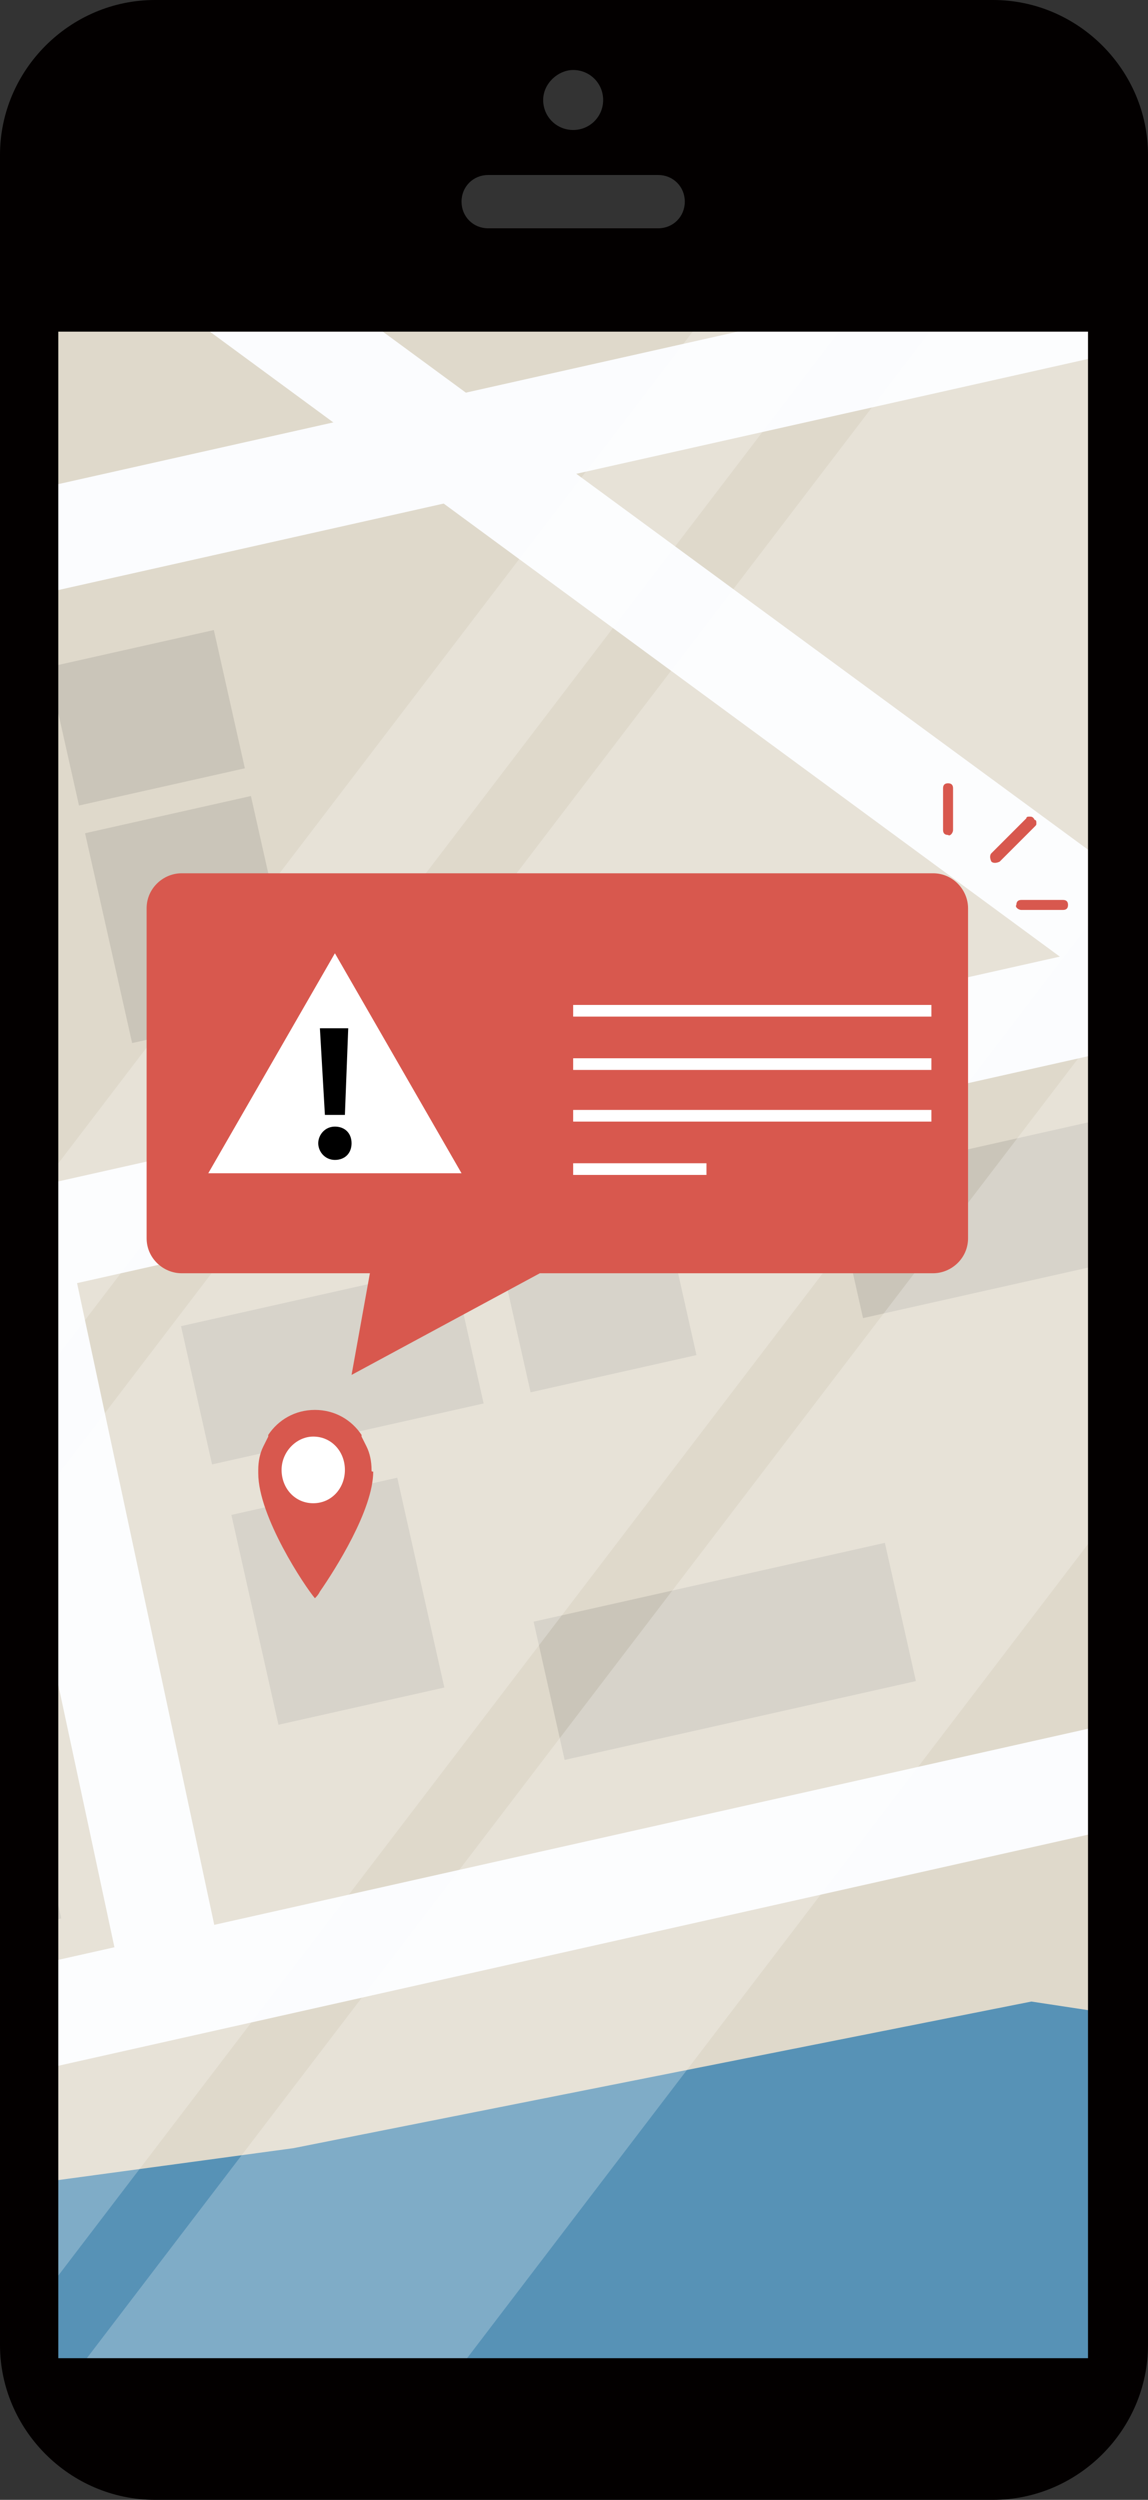
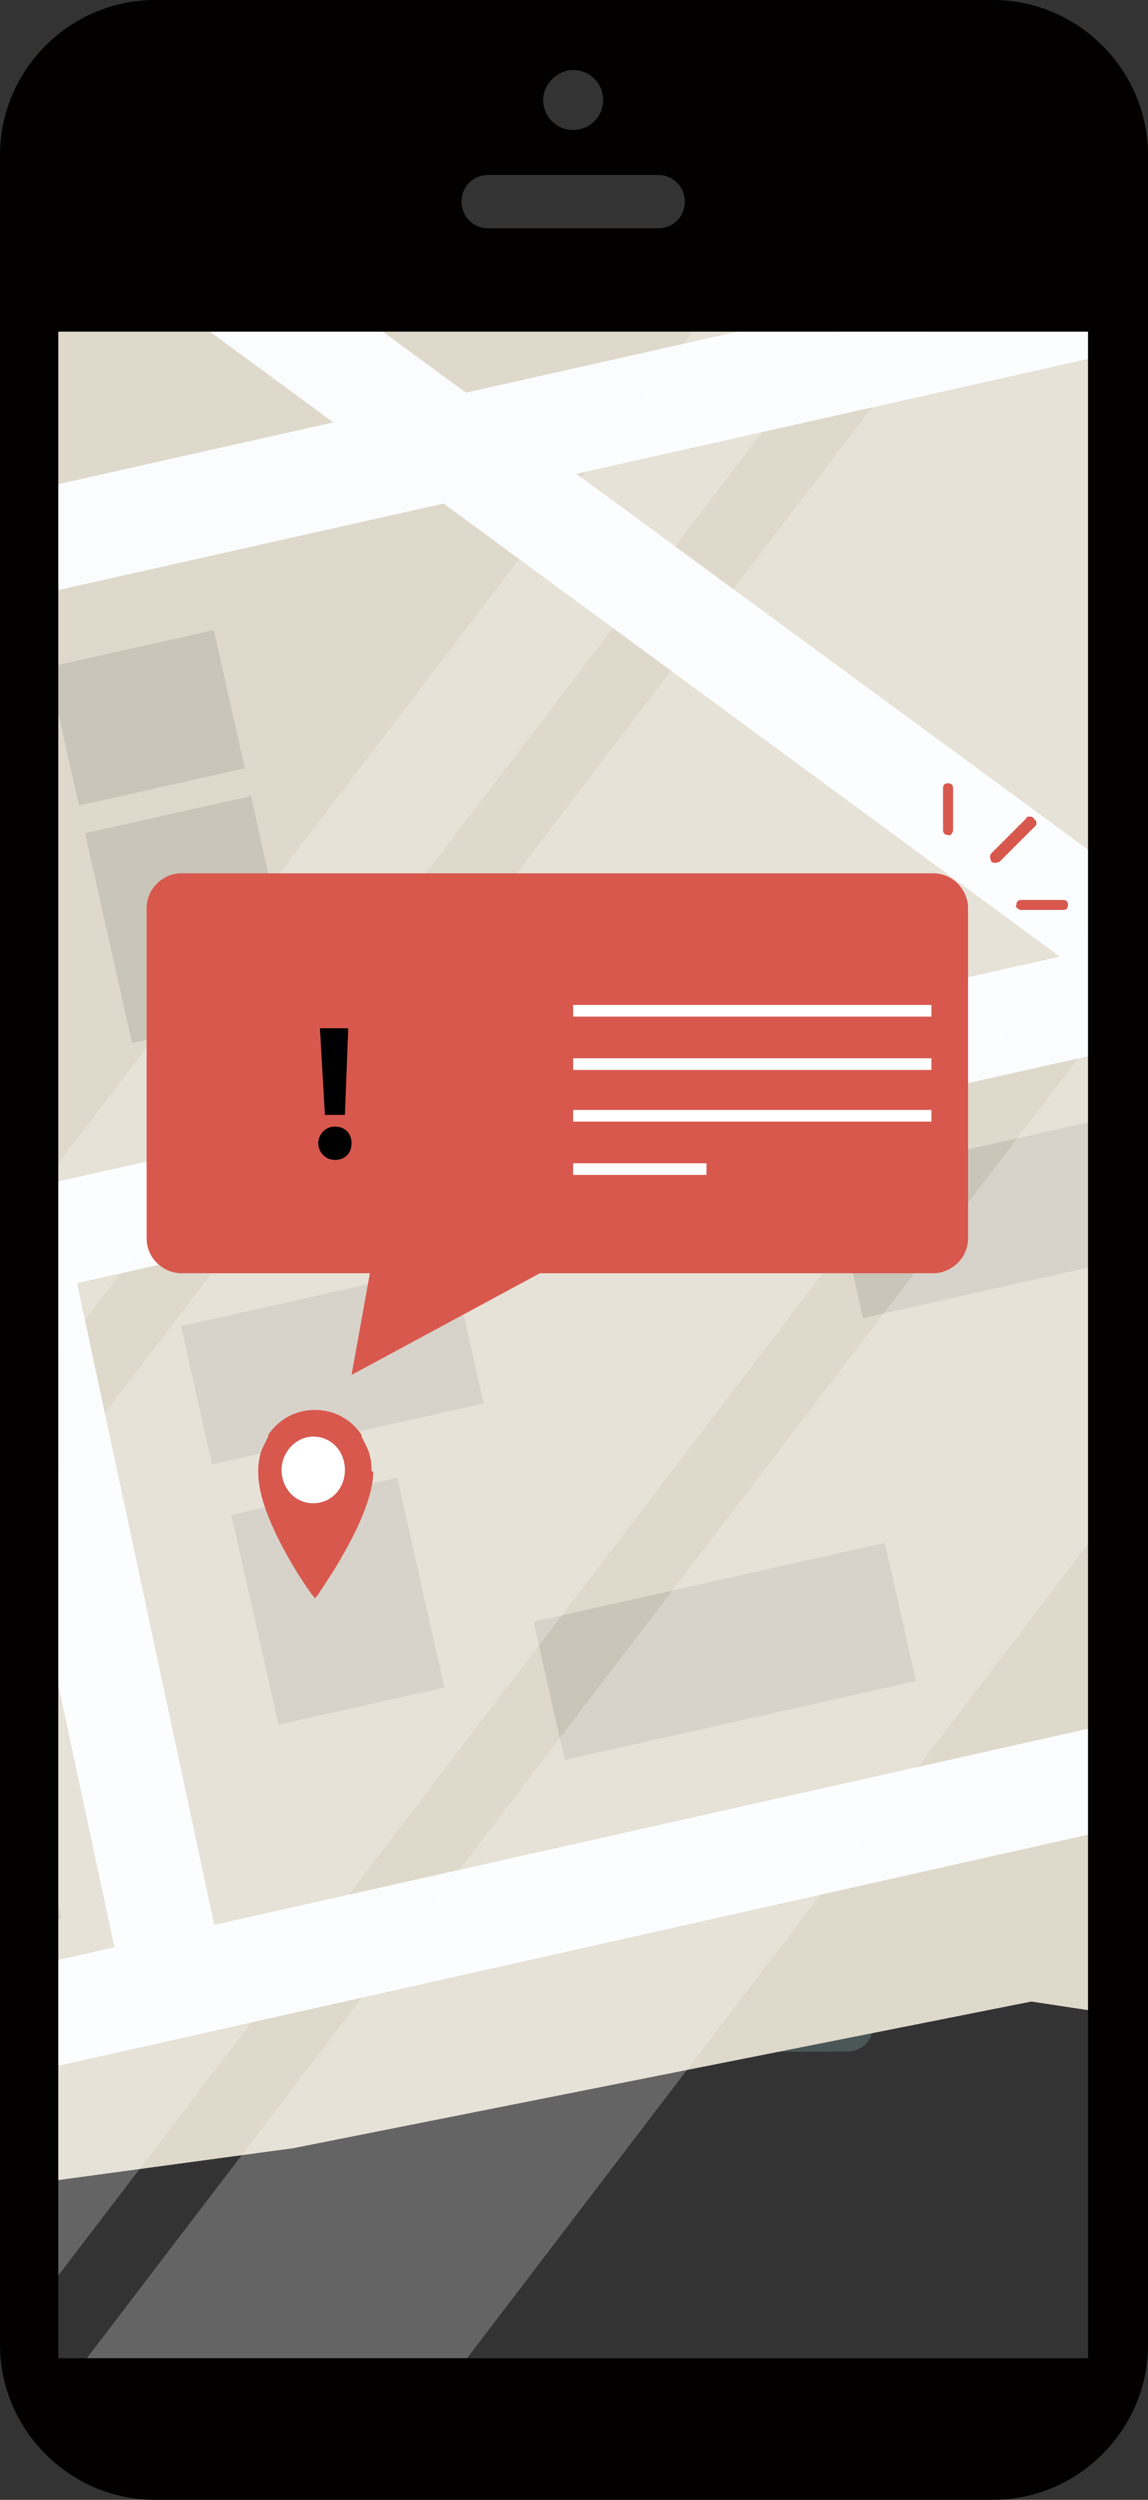
<svg xmlns="http://www.w3.org/2000/svg" xmlns:xlink="http://www.w3.org/1999/xlink" version="1.1" x="0px" y="0px" viewBox="0 0 68.9 150" style="enable-background:new 0 0 68.9 150;" xml:space="preserve">
  <rect x="0" y="0" width="68.9" height="150" fill="#333333" stroke="none" />
  <style type="text/css">
	.st0{fill:#CFEAED;}
	.st1{fill:#244D97;}
	.st2{fill:#FFFFFF;stroke:#FFFFFF;stroke-width:4.097;stroke-linecap:round;stroke-linejoin:round;stroke-miterlimit:10;}
	.st3{opacity:0.2;}
	.st4{fill:none;}
	.st5{fill:#1C97D5;}
	.st6{opacity:0.1;clip-path:url(#SVGID_00000144338141371824523680000006649225869333001896_);}
	.st7{fill:#FFFFFF;}
	.st8{opacity:0.84;}
	.st9{opacity:0.33;}
	.st10{fill:#99996D;}
	.st11{fill:#ABAA89;}
	.st12{fill:#99A830;}
	.st13{fill:#636B2D;}
	.st14{fill:#DDC99B;}
	.st15{fill:#BDAD7F;}
	.st16{fill:#FDEACD;}
	.st17{fill:#7A4C27;}
	.st18{fill:#AEC4CA;}
	.st19{fill:#C9D9DC;}
	.st20{fill:#A86539;}
	.st21{fill:#CCCCCC;}
	.st22{fill:#999999;}
	.st23{fill:#A32924;}
	.st24{fill:#D4422D;}
	.st25{fill:#CC652E;}
	.st26{fill:#F3BA62;}
	.st27{fill:#DB8425;}
	.st28{fill:#F8DA8D;}
	.st29{fill:none;stroke:#E7211A;stroke-width:1.635400e-02;stroke-linecap:round;stroke-linejoin:round;stroke-miterlimit:10;}
	.st30{fill:#F1A69C;}
	.st31{fill:#A42424;}
	.st32{fill:#E25344;}
	.st33{fill:#F5C620;}
	.st34{fill:#B13223;}
	.st35{fill:#F1B95F;}
	.st36{fill:#CC662F;}
	.st37{fill:#B67031;}
	.st38{fill:#F3BE6A;}
	.st39{fill:#F9DB8E;}
	.st40{fill:#D0D959;}
	.st41{fill:#9E9D97;}
	.st42{fill:#ECECE5;}
	.st43{fill:#C5C5BD;}
	.st44{fill:#6D98B9;}
	.st45{fill:#ABCCE4;}
	.st46{fill:#C3AF97;}
	.st47{fill:#DDD4C7;}
	.st48{fill:#E6DCD2;}
	.st49{fill:#566482;}
	.st50{fill:#8892B0;}
	.st51{fill:#BB9E85;}
	.st52{fill:#EBE3DC;}
	.st53{fill:#DDD1C3;}
	.st54{fill:#F4F0EF;}
	.st55{fill:#D88C39;}
	.st56{fill:#9B6F25;}
	.st57{fill:#B26921;}
	.st58{fill:#A72A24;}
	.st59{fill:#F0E9CF;}
	.st60{fill:#68769B;}
	.st61{fill:#ECDFBC;}
	.st62{fill:#B6C744;}
	.st63{fill:#5D3719;}
	.st64{fill:#3C2110;}
	.st65{fill:#E3877D;}
	.st66{fill:#EDAA88;}
	.st67{fill:#E47845;}
	.st68{fill:#F6D098;}
	.st69{fill:#8BC0B4;}
	.st70{fill:#5BA58E;}
	.st71{fill:#F7DF82;}
	.st72{fill:#BF5D44;}
	.st73{fill:#E3BC1B;}
	.st74{fill:#424135;}
	.st75{fill:#F4CC95;}
	.st76{fill:#EAA946;}
	.st77{fill:#D4D3C3;}
	.st78{fill:#666666;}
	.st79{fill:#1E5199;}
	.st80{fill:#DC4C45;}
	.st81{fill:#FCFAF5;}
	.st82{fill:#F4D421;}
	.st83{fill:none;stroke:#000000;stroke-width:4;stroke-miterlimit:10;}
	.st84{fill:#E94C46;}
	.st85{fill:#696969;}
	.st86{fill:#030000;}
	.st87{fill:url(#SVGID_00000093873750393210487530000006205244071369502911_);}
	.st88{fill:#D6A56E;}
	.st89{fill:#EED4B6;}
	.st90{opacity:0.34;fill:#9A6631;}
	.st91{opacity:0.55;fill:#D6A56E;}
	.st92{fill:#3B3F40;}
	.st93{clip-path:url(#SVGID_00000042016185717985693600000011603576554096413843_);}
	.st94{fill:#5792B6;}
	.st95{fill:#DFD9CB;}
	.st96{fill:#FBFCFE;}
	.st97{opacity:0.53;}
	.st98{fill:#B8B4A9;}
	.st99{opacity:0.24;}
	.st100{clip-path:url(#SVGID_00000019647988304113617300000013005234662531112326_);}
	.st101{opacity:0.77;fill:#526262;}
	.st102{opacity:0.12;}
	.st103{fill:#F1F1F2;}
	.st104{fill:#F9EEE4;}
	.st105{fill:#F4F4EB;}
	.st106{opacity:0.22;clip-path:url(#SVGID_00000003788298114141604090000003944781493448134272_);fill:#030000;}
	.st107{fill:#EFD54E;}
	.st108{fill:#383838;stroke:#DC7380;stroke-width:4.334;stroke-linecap:round;stroke-miterlimit:10;}
	.st109{fill:#9D7D50;}
	.st110{fill:#AD8956;}
	.st111{opacity:0.21;fill:#AD8956;}
	.st112{fill:#D5B589;}
	.st113{opacity:7.000000e-02;fill:#89775D;}
	.st114{fill:#454545;}
	.st115{fill:#B5B5B5;}
	.st116{fill:#D8584E;}
	.st117{fill:#D4E9EC;}
	.st118{fill:#9BA6A6;}
	.st119{fill:#B3C0C0;}
	.st120{fill:#202121;}
	.st121{fill:#363636;}
	.st122{fill:#282929;}
	.st123{fill:#303030;}
	.st124{fill:#404040;}
	.st125{fill:#ADADAD;}
	.st126{fill:#8D8D8D;}
	.st127{fill:#6F6E6E;}
	.st128{fill:#ECECEB;}
	.st129{fill:#4490B1;}
	.st130{fill:#34718B;}
	.st131{clip-path:url(#SVGID_00000170979874539364648690000014053248564430460588_);}
	.st132{opacity:0.25;fill:#FFFFFF;}
	.st133{fill:#ACABAB;}
	.st134{fill:#E79F48;}
	.st135{fill:#D3702E;}
	.st136{fill:#3B7C94;}
	.st137{fill:#448EAB;}
	.st138{fill:#D6722F;}
	.st139{fill:#A4A4A3;}
	.st140{fill:#F2F2F2;}
	.st141{fill:#333333;}
	.st142{fill:#5D5E5E;}
	.st143{fill:#696A6A;}
	.st144{opacity:0.27;fill:#333333;}
	.st145{clip-path:url(#SVGID_00000129901979850494414550000013943095323879381408_);fill:#404040;}
	.st146{fill:#828282;}
	.st147{fill:#6B6C6B;}
	.st148{fill:#56A9C1;}
	.st149{fill:#478095;}
	.st150{fill:#C0BFBF;}
	.st151{fill:#E9E8E8;}
	.st152{opacity:0.13;fill:#030000;}
	.st153{fill:#3B3B3B;}
	.st154{clip-path:url(#SVGID_00000002354783299817487520000004711258210267520410_);}
	.st155{fill:#C65049;}
	.st156{clip-path:url(#SVGID_00000068642194460114002740000016653003407627564928_);}
	.st157{fill:#E0E0E0;}
	.st158{clip-path:url(#SVGID_00000173879864108253018750000013288824816128900029_);}
	.st159{fill:#DCDBDB;}
	.st160{fill:#832727;}
	.st161{fill:#414F77;}
	.st162{fill:#687CA3;}
	.st163{fill:#FCF7E7;}
	.st164{fill:#92CCEA;}
	.st165{fill:#ECB866;}
	.st166{fill:#B7D490;}
	.st167{fill:#B6915A;}
	.st168{fill:#4894D0;}
	.st169{fill:#FFFFFF;stroke:#FFFFFF;stroke-miterlimit:10;}
	.st170{clip-path:url(#SVGID_00000057129377970737962530000005632668268731517628_);}
	.st171{clip-path:url(#SVGID_00000114043903785037456940000005263593774987739804_);fill:#404040;}
	.st172{clip-path:url(#SVGID_00000151521341817590897970000006686140979657737373_);}
	.st173{clip-path:url(#SVGID_00000108267849021583278750000006974534086616258204_);}
	.st174{clip-path:url(#SVGID_00000048473129516674342010000012534599574885476794_);}
	.st175{clip-path:url(#SVGID_00000165236421920339018710000000336754352528371347_);}
	.st176{clip-path:url(#SVGID_00000021080212964577797380000000645184291297263774_);fill:#404040;}
	.st177{clip-path:url(#SVGID_00000155125256403224754930000002592291700800374207_);}
	.st178{clip-path:url(#SVGID_00000090999413551693800260000017391417284717779892_);}
	.st179{clip-path:url(#SVGID_00000046322995091793066110000015655910402122098818_);}
	.st180{fill:#FBFAF6;}
	.st181{fill:url(#SVGID_00000167387071945917203630000015004276018203605136_);}
	.st182{fill:#94989C;}
	.st183{fill:#3C4241;}
	.st184{fill:none;stroke:#4894D0;stroke-width:2;stroke-miterlimit:10;}
	.st185{clip-path:url(#SVGID_00000085961236293773653990000005106881968843658931_);}
	.st186{clip-path:url(#SVGID_00000103977801165873746870000017384640370929958551_);fill:#404040;}
	.st187{clip-path:url(#SVGID_00000090277727292107474300000010519208672704052919_);}
	.st188{clip-path:url(#SVGID_00000139293502494730112040000018391752426519579557_);}
	.st189{clip-path:url(#SVGID_00000143590319898475406380000008188513205825959331_);}
	.st190{clip-path:url(#SVGID_00000152976882036702605480000004964000669623858066_);}
	.st191{clip-path:url(#SVGID_00000183247969702577322030000018233581165020848023_);fill:#404040;}
	.st192{clip-path:url(#SVGID_00000084526221026254130840000007842520390625581992_);}
	.st193{clip-path:url(#SVGID_00000097484354043744558960000006639432085190498492_);}
	.st194{clip-path:url(#SVGID_00000105417713393773963900000006986459421979256981_);}
	.st195{clip-path:url(#SVGID_00000010291291803331433410000011428061739518547122_);}
	.st196{clip-path:url(#SVGID_00000083782220799836014950000015618074982575389360_);fill:#404040;}
	.st197{clip-path:url(#SVGID_00000025400636643992213620000015986840069405647542_);}
	.st198{clip-path:url(#SVGID_00000017493653849827327480000005879755727306169767_);}
	.st199{clip-path:url(#SVGID_00000142136144259895188140000014377864691805149058_);}
	.st200{clip-path:url(#SVGID_00000117662018871935995360000015298502673437603263_);}
	.st201{clip-path:url(#SVGID_00000038387050839611141630000009507675470416569730_);}
	.st202{opacity:0.22;clip-path:url(#SVGID_00000038375973531595697390000009393174863884717971_);fill:#030000;}
	.st203{opacity:0.12;fill:#030000;}
	.st204{clip-path:url(#SVGID_00000071523211964060652270000009206523556319715993_);}
	.st205{clip-path:url(#SVGID_00000090253101792744053180000017737727106134767806_);fill:#404040;}
	.st206{clip-path:url(#SVGID_00000181060547770954950260000012277615256233418903_);}
	.st207{clip-path:url(#SVGID_00000180340472354682329760000001416166476731528835_);}
	.st208{clip-path:url(#SVGID_00000164474061476232935350000018065724879443468198_);}
	.st209{fill:#E9CBA3;}
	.st210{opacity:0.43;fill:#80643F;}
	.st211{fill:url(#SVGID_00000101781647962063298320000003886090245407251338_);}
	.st212{fill:#2C5094;}
	.st213{fill:none;stroke:#EEEEEE;stroke-width:2;stroke-miterlimit:10;}
	.st214{fill:#999972;}
	.st215{fill:#ABAA8D;}
	.st216{fill:#9CA845;}
	.st217{fill:#646A36;}
	.st218{fill:#DACAA0;}
	.st219{fill:#BAAE85;}
	.st220{fill:#F9EAD0;}
	.st221{fill:#744E2E;}
	.st222{fill:#B2C3C9;}
	.st223{fill:#CCD9DC;}
	.st224{fill:#9E6841;}
	.st225{fill:#96342B;}
	.st226{fill:#C44D38;}
	.st227{fill:#BF6B3C;}
	.st228{fill:#EABC70;}
	.st229{fill:#CF883D;}
	.st230{fill:#F3DB97;}
	.st231{fill:none;stroke:#D4392B;stroke-width:1.635400e-02;stroke-linecap:round;stroke-linejoin:round;stroke-miterlimit:10;}
	.st232{fill:#E6A99F;}
	.st233{fill:#96302B;}
	.st234{fill:#D25D4C;}
	.st235{fill:#EDC74A;}
	.st236{fill:#A33C2C;}
	.st237{fill:#E8BB6E;}
	.st238{fill:#BF6C3D;}
	.st239{fill:#AC733E;}
	.st240{fill:#EBC077;}
	.st241{fill:#F4DC98;}
	.st242{fill:#D1D96D;}
	.st243{fill:#9E9D98;}
	.st244{fill:#ECECE6;}
	.st245{fill:#C5C5BE;}
	.st246{fill:#7696B6;}
	.st247{fill:#B1CBE1;}
	.st248{fill:#C0B09A;}
	.st249{fill:#DCD4C8;}
	.st250{fill:#E4DCD3;}
	.st251{fill:#59637F;}
	.st252{fill:#8A91AD;}
	.st253{fill:#B69F88;}
	.st254{fill:#E9E3DD;}
	.st255{fill:#DBD1C4;}
	.st256{fill:#F4F1EF;}
	.st257{fill:#CD904A;}
	.st258{fill:#947134;}
	.st259{fill:#A86C32;}
	.st260{fill:#99342B;}
	.st261{fill:#EFE9D2;}
	.st262{fill:#6B7598;}
	.st263{fill:#EADFBF;}
	.st264{fill:#BAC75A;}
	.st265{fill:#57391F;}
	.st266{fill:#382213;}
	.st267{fill:#D78B81;}
	.st268{fill:#E3AD8E;}
	.st269{fill:#D67D50;}
	.st270{fill:#F0D29F;}
	.st271{fill:#96BFB4;}
	.st272{fill:#6DA48F;}
	.st273{fill:#F3DF8F;}
	.st274{fill:#B3634B;}
	.st275{fill:#DDBE45;}
	.st276{fill:#424136;}
	.st277{fill:#EDCE9C;}
	.st278{fill:#E1AC58;}
	.st279{fill:#D4D3C4;}
	.st280{fill:url(#SVGID_00000174601802674377362980000016180680513935141008_);}
	.st281{enable-background:new    ;}
	.st282{clip-path:url(#SVGID_00000009557104522022468790000002684640190494610836_);}
	.st283{clip-path:url(#SVGID_00000124121848141186511210000015567772616388244385_);}
	.st284{clip-path:url(#SVGID_00000103263559921830159190000001179932719247240341_);fill:#404040;}
	.st285{clip-path:url(#SVGID_00000147914100065717053010000013094081038436745880_);}
	.st286{clip-path:url(#SVGID_00000098185929115764922090000008275930483853004186_);}
	.st287{clip-path:url(#SVGID_00000121969962520872511880000010960296292035650952_);}
	.st288{fill-rule:evenodd;clip-rule:evenodd;fill:#E1DBCC;}
	.st289{fill-rule:evenodd;clip-rule:evenodd;fill:#BFBAAE;}
	.st290{fill-rule:evenodd;clip-rule:evenodd;fill:#89BE79;}
	.st291{fill-rule:evenodd;clip-rule:evenodd;fill:#66A056;}
	.st292{fill:#E5E5E5;}
	.st293{fill-rule:evenodd;clip-rule:evenodd;fill:#CA5644;}
	.st294{fill-rule:evenodd;clip-rule:evenodd;fill:#D66C5B;}
	.st295{clip-path:url(#SVGID_00000062187376856730427860000008695358705368147135_);}
	.st296{clip-path:url(#SVGID_00000173147038301488657380000017736501783798797224_);fill:#404040;}
	.st297{clip-path:url(#SVGID_00000042736385558445231860000002306584842823427007_);}
	.st298{clip-path:url(#SVGID_00000076587875543621757610000005236411072076872844_);}
	.st299{clip-path:url(#SVGID_00000053520254010563853460000014557525741143247534_);}
	.st300{clip-path:url(#SVGID_00000081645211179883800930000010401275834954161834_);}
	.st301{clip-path:url(#SVGID_00000001637099366262331690000017842484128461652876_);}
	.st302{fill:none;stroke:#D66C5B;stroke-width:5;stroke-miterlimit:10;}
	.st303{fill:#D66C5B;}
	.st304{fill:#383838;}
	.st305{fill:#DC7380;}
	.st306{fill:url(#SVGID_00000124883603969877082960000004844551848762703259_);}
	.st307{fill:url(#SVGID_00000026854853765841729890000006452007116702767285_);}
	.st308{fill:#2F4890;}
	.st309{fill:#AFAFAF;}
	.st310{fill:#ABCAA3;}
	.st311{fill:#7FC0BA;}
	.st312{fill:#9BB692;}
	.st313{fill:#F5E495;}
	.st314{fill:url(#SVGID_00000010308420483491609240000002540295501369214105_);}
	.st315{fill:url(#SVGID_00000132806480657739154030000010806853358578419086_);}
	.st316{fill:url(#SVGID_00000036972881434077804920000017747058216347060130_);}
	.st317{fill:url(#SVGID_00000026158188653307855410000004218812286840584383_);}
	.st318{clip-path:url(#SVGID_00000145052394938796212650000016841027072332704130_);}
	.st319{clip-path:url(#SVGID_00000065033303200309202740000014585377440710411915_);fill:#404040;}
	.st320{clip-path:url(#SVGID_00000052824374293371090230000005257338236645503649_);}
	.st321{clip-path:url(#SVGID_00000026878559239042259740000001359920604001083834_);}
	.st322{clip-path:url(#SVGID_00000165224239348939410810000006943066945307934622_);}
	.st323{fill:url(#SVGID_00000007409705827448763000000013184270717629894784_);}
	.st324{fill:url(#SVGID_00000090254412732459963120000004133664230010189442_);}
	.st325{clip-path:url(#SVGID_00000127766331968700805700000000814637237408540800_);}
	.st326{clip-path:url(#SVGID_00000095325137509741480170000004468028121552144261_);}
	.st327{clip-path:url(#SVGID_00000075120812739235774680000005204053558177301651_);}
	.st328{clip-path:url(#SVGID_00000065033867377577303270000004934183641468025240_);}
	.st329{clip-path:url(#SVGID_00000033362011018704308110000016225581778498792381_);fill:#404040;}
	.st330{clip-path:url(#SVGID_00000049210760713584971780000008568753788934426277_);}
	.st331{clip-path:url(#SVGID_00000170971294557041133290000005707035264015995051_);}
	.st332{clip-path:url(#SVGID_00000168836300190770753810000008999186882445586059_);}
	.st333{fill:#53402C;}
	.st334{opacity:0.17;fill:#57442F;}
	.st335{opacity:0.39;fill:#856848;}
	.st336{fill:#957234;}
	.st337{fill:#D3B062;}
	.st338{fill:#D4B56E;}
	.st339{fill:#C9A95F;}
	.st340{opacity:0.1;fill:#89775D;}
	.st341{fill:#DABC92;}
	.st342{fill:#525252;}
	.st343{opacity:0.39;fill:#89775D;}
	.st344{fill:#745B3F;}
	.st345{fill:#57442F;}
	.st346{opacity:0.11;fill:#856848;}
	.st347{opacity:9.000000e-02;fill:#89775D;}
	.st348{fill:#987A4B;}
	.st349{clip-path:url(#SVGID_00000027596175000106041810000013393053702222922669_);}
	.st350{clip-path:url(#SVGID_00000019644073342017473310000010694959874662671285_);fill:#404040;}
	.st351{clip-path:url(#SVGID_00000019677979640850518080000003833374977532450206_);}
	.st352{clip-path:url(#SVGID_00000014623106611599961410000006500849227595425198_);}
	.st353{fill:#EBEBEB;}
	.st354{fill:#D4D4D4;}
	.st355{fill:#D9D9D9;}
	.st356{opacity:0.5;fill:#D9D9D9;}
	.st357{fill:#8E9897;}
	.st358{fill:#383939;}
	.st359{fill:#030000;stroke:#030000;stroke-width:0.5;stroke-miterlimit:10;}
	.st360{clip-path:url(#SVGID_00000039814530436081219140000006576664148854122406_);}
	.st361{clip-path:url(#SVGID_00000002363103502820643750000008388270001566695073_);}
	.st362{clip-path:url(#SVGID_00000062187960627796662440000005272707530017517991_);}
	.st363{opacity:0.1;}
	.st364{fill:#D4392B;}
	.st365{fill:#FFFFFF;stroke:#FFFFFF;stroke-width:2.048;stroke-linecap:round;stroke-linejoin:round;stroke-miterlimit:10;}
	.st366{clip-path:url(#SVGID_00000103236998931939680250000006074109551990556818_);}
	.st367{clip-path:url(#SVGID_00000001659499513582561340000018400840794294811266_);fill:#404040;}
	.st368{clip-path:url(#SVGID_00000146469877533878548370000010288507790282049208_);}
	.st369{clip-path:url(#SVGID_00000101792198618481388810000006518697622142731408_);}
	.st370{clip-path:url(#SVGID_00000003105271639281473540000011350083938932409270_);}
	.st371{clip-path:url(#SVGID_00000053523263361397014970000014303063330735561864_);}
	.st372{clip-path:url(#SVGID_00000018928236848953127870000001086492946855311767_);fill:#404040;}
	.st373{clip-path:url(#SVGID_00000047781690542064420300000013396546997070080422_);}
	.st374{clip-path:url(#SVGID_00000097468922829580082780000004138083762915635084_);}
	.st375{clip-path:url(#SVGID_00000049906224709172230810000012363990435784932503_);}
	.st376{clip-path:url(#SVGID_00000036953190428340469270000011320281175818814120_);}
	.st377{clip-path:url(#SVGID_00000141420393692803009740000005932736676970015368_);}
	.st378{clip-path:url(#SVGID_00000139996459278087692810000005755752402254457997_);fill:#404040;}
	.st379{clip-path:url(#SVGID_00000160188072043679861500000013834436135585425802_);}
	.st380{clip-path:url(#SVGID_00000171702638015163657620000016311704585314429875_);}
	.st381{clip-path:url(#SVGID_00000018228271815558781700000002168107530326731186_);}
	.st382{fill:url(#SVGID_00000161608133766223121510000005115477503522533763_);}
	.st383{clip-path:url(#SVGID_00000021114013696099552250000003634033637530266497_);}
	.st384{clip-path:url(#SVGID_00000072247433878765659840000016479342466219784884_);fill:#404040;}
	.st385{clip-path:url(#SVGID_00000047049451567146490010000007872247429927770521_);}
	.st386{clip-path:url(#SVGID_00000171716632955009792980000001122930862910465716_);}
	.st387{clip-path:url(#SVGID_00000011731063822637777360000014390257223975568306_);}
	.st388{clip-path:url(#SVGID_00000095337048088452783540000015305608344282304148_);}
	.st389{clip-path:url(#SVGID_00000148655098083049817430000015228258120823794821_);fill:#404040;}
	.st390{clip-path:url(#SVGID_00000016785534864376298800000007707947373201533070_);}
	.st391{clip-path:url(#SVGID_00000021117080743435532100000000494635409905829002_);}
	.st392{clip-path:url(#SVGID_00000064353978367080539760000004926730785778278544_);}
	.st393{clip-path:url(#SVGID_00000048486574551298980310000004029345597619099064_);}
	.st394{clip-path:url(#SVGID_00000033359278345108957880000008485417181529652399_);fill:#404040;}
	.st395{clip-path:url(#SVGID_00000136409666418071706280000002831729869143571604_);}
	.st396{clip-path:url(#SVGID_00000101787037785349968200000013938485906359814802_);}
	.st397{clip-path:url(#SVGID_00000066496135290653301200000016823941398089925789_);}
	.st398{clip-path:url(#SVGID_00000049183725958536174180000013806309967192262574_);}
	.st399{clip-path:url(#SVGID_00000178916467476485135330000008176915255496940162_);fill:#404040;}
	.st400{clip-path:url(#SVGID_00000119811675039033708980000012980871189987174023_);}
	.st401{clip-path:url(#SVGID_00000030475562456550456670000002710679756183678112_);}
	.st402{clip-path:url(#SVGID_00000105404750893908445520000004902871807886030231_);}
	.st403{clip-path:url(#SVGID_00000061452602021079812740000010286144799772814229_);}
	.st404{clip-path:url(#SVGID_00000108286463212968737240000017719737942892912299_);}
	.st405{fill:url(#SVGID_00000001623109895284040020000002199784559870077607_);}
	.st406{fill:url(#SVGID_00000150800062854826000830000015261526919723640754_);}
	.st407{fill:url(#SVGID_00000159433629948154782720000011644896657874907580_);}
	.st408{fill:url(#SVGID_00000023988533576568938910000000081705640156736411_);}
	.st409{fill:url(#SVGID_00000131348990913296696480000018318327176986669713_);}
	.st410{clip-path:url(#SVGID_00000044173382839719566720000005421815771552284605_);}
	.st411{clip-path:url(#SVGID_00000078766675689014333420000014434491954028263093_);fill:#404040;}
	.st412{clip-path:url(#SVGID_00000011733880785758761280000006067547800709886605_);}
	.st413{clip-path:url(#SVGID_00000149370804310872072020000006992265739929011111_);}
	.st414{clip-path:url(#SVGID_00000093887785345309548940000014943811754927301521_);}
	.st415{fill:url(#SVGID_00000087408572416963685990000009498212237885459591_);}
	.st416{fill:url(#SVGID_00000147908422805614640900000014169410571665608096_);}
	.st417{clip-path:url(#SVGID_00000001658404817512722230000016846950783865842106_);}
	.st418{clip-path:url(#SVGID_00000165192533189929137900000002548747432261231039_);}
	.st419{clip-path:url(#SVGID_00000137841601256401695310000016520094249269901227_);}
	.st420{clip-path:url(#SVGID_00000038378752425504165600000010166642860656246656_);}
	.st421{clip-path:url(#SVGID_00000036216001111603211180000001827005961818089883_);fill:#404040;}
	.st422{clip-path:url(#SVGID_00000016774514650965159530000010977108701990046344_);}
	.st423{clip-path:url(#SVGID_00000011003998347574960240000012614079095137340858_);}
	.st424{clip-path:url(#SVGID_00000090279112473124356090000015716375225804595605_);}
	.st425{clip-path:url(#SVGID_00000031909035933950754960000002532922321025136791_);}
	.st426{clip-path:url(#SVGID_00000098925243196313833720000008509526005452864648_);fill:#404040;}
	.st427{clip-path:url(#SVGID_00000018216698267266852090000000187438583258876837_);}
	.st428{clip-path:url(#SVGID_00000027588195842456059670000012772872675519128477_);}
	.st429{clip-path:url(#SVGID_00000122717308353763457840000000640601405643853470_);}
	.st430{clip-path:url(#SVGID_00000033354229839000061230000004808394421190575764_);}
	.st431{clip-path:url(#SVGID_00000101078235519564578130000008414218362079541662_);}
	.st432{clip-path:url(#SVGID_00000167375168069295869100000003560854672887468171_);}
	.st433{clip-path:url(#SVGID_00000080898048365196241720000009919315760322568883_);}
	.st434{opacity:0.22;clip-path:url(#SVGID_00000114056470111809191520000012576646672015631767_);fill:#030000;}
	.st435{clip-path:url(#SVGID_00000155137860060179503200000010253907078763852210_);}
	.st436{clip-path:url(#SVGID_00000096770021211484080120000008584355875791271570_);fill:#404040;}
	.st437{clip-path:url(#SVGID_00000032640241866090029170000002035875717513071260_);}
	.st438{clip-path:url(#SVGID_00000046308645500740441960000008531439483738581660_);}
	.st439{clip-path:url(#SVGID_00000069371616619444554880000010462130325888176806_);}
	.st440{fill:url(#SVGID_00000001658526129641100710000000821299264948264108_);}
	.st441{clip-path:url(#SVGID_00000089576364934262051600000010763496420499881649_);}
	.st442{clip-path:url(#SVGID_00000052799403548442419880000016375177297691711404_);}
	.st443{opacity:0.22;clip-path:url(#SVGID_00000099656160908773991980000009046782576568967088_);fill:#030000;}
	.st444{clip-path:url(#SVGID_00000158005014294271970970000004158910549749106595_);}
	.st445{clip-path:url(#SVGID_00000077295377493683417410000011644894607043724699_);fill:#404040;}
	.st446{clip-path:url(#SVGID_00000012460240003124745570000015010156986024634247_);}
	.st447{clip-path:url(#SVGID_00000017491171452487101850000016929045356021879190_);}
	.st448{clip-path:url(#SVGID_00000142879022895807963410000005410273565277077409_);}
	.st449{display:none;}
	.st450{display:inline;fill:#2C5094;}
	.st451{display:inline;fill:#030000;}
	.st452{display:inline;fill:#EFD54E;}
	.st453{display:inline;fill:#D4E9EC;}
	.st454{display:inline;fill:#D8584E;}
	.st455{display:inline;fill:#FBFAF6;}
	.st456{display:inline;fill:#4894D0;}
	.st457{display:inline;}
</style>
  <g id="レイヤー_1">
    <g>
      <g>
        <defs>
          <rect id="SVGID_00000101087581762119541380000015435582406906490500_" x="1.6" y="19.2" width="65" height="128.7" />
        </defs>
        <clipPath id="SVGID_00000145040652995514185520000012058283611109644477_">
          <use xlink:href="#SVGID_00000101087581762119541380000015435582406906490500_" style="overflow:visible;" />
        </clipPath>
        <g style="clip-path:url(#SVGID_00000145040652995514185520000012058283611109644477_);">
          <path class="st101" d="M50.9,123.1l-27.6,0.1c-0.8,0-1.5-0.7-1.5-1.5l0,0c0-0.8,0.7-1.5,1.5-1.5l27.6-0.1c0.8,0,1.5,0.7,1.5,1.5      l0,0C52.4,122.4,51.7,123.1,50.9,123.1z" />
          <g>
            <defs>
              <rect id="SVGID_00000106141541096313279020000009385469608199417266_" x="-18.1" y="12" width="85.8" height="133.8" />
            </defs>
            <clipPath id="SVGID_00000020396476886106548740000015288942759130464134_">
              <use xlink:href="#SVGID_00000106141541096313279020000009385469608199417266_" style="overflow:visible;" />
            </clipPath>
            <g style="clip-path:url(#SVGID_00000020396476886106548740000015288942759130464134_);">
-               <polygon class="st94" points="-24.6,163.9 19.1,177.6 53.8,162.4 86.9,173.2 98.8,173.2 100.5,105.6 59.1,81.8 22.4,100.9         -23.3,83.2       " />
              <polygon class="st95" points="-29.6,135.3 17.6,128.9 61.9,120.1 96.8,125.4 93.9,102.3 95.7,28.6 53.2,-1.2 16.5,-5.3         -28.1,12.2       " />
              <rect x="-27.7" y="110.4" transform="matrix(0.976 -0.219 0.219 0.976 -23.999 10.593)" class="st96" width="127" height="6.2" />
              <rect x="-31.7" y="64.6" transform="matrix(0.976 -0.219 0.219 0.976 -14.065 8.606)" class="st96" width="127" height="6.2" />
              <rect x="-40.3" y="24.7" transform="matrix(0.976 -0.219 0.219 0.976 -5.532 5.755)" class="st96" width="127" height="6.2" />
              <polygon class="st96" points="8.1,122.6 -19.7,-7.3 -13.7,-8.7 14.1,121.3       " />
              <polygon class="st96" points="70,62.1 -29.3,-10.9 -25.5,-15.7 73.9,57.3       " />
              <g class="st97">
                <rect x="11.6" y="77.6" transform="matrix(0.976 -0.219 0.219 0.976 -17.451 6.377)" class="st98" width="16.7" height="8.5" />
-                 <rect x="30.8" y="74" transform="matrix(0.976 -0.219 0.219 0.976 -16.284 9.769)" class="st98" width="10.2" height="8.5" />
                <rect x="50.6" y="68.3" transform="matrix(0.976 -0.219 0.219 0.976 -14.409 15.216)" class="st98" width="21.6" height="8.5" />
                <rect x="32.7" y="94.8" transform="matrix(0.976 -0.219 0.219 0.976 -20.65 11.943)" class="st98" width="21.6" height="8.5" />
                <g>
                  <rect x="3.7" y="38.8" transform="matrix(0.976 -0.219 0.219 0.976 -9.229 2.98)" class="st98" width="10.2" height="8.5" />
                  <rect x="-9.5" y="96.9" transform="matrix(0.976 -0.219 0.219 0.976 -22.282 1.506)" class="st98" width="10.2" height="8.5" />
                  <rect x="-7.3" y="107.8" transform="matrix(0.976 -0.219 0.219 0.976 -24.621 2.24)" class="st98" width="10.2" height="8.5" />
                  <rect x="6.4" y="48.7" transform="matrix(0.976 -0.219 0.219 0.976 -11.807 3.868)" class="st98" width="10.2" height="12.9" />
                  <rect x="15.2" y="89.6" transform="matrix(0.976 -0.219 0.219 0.976 -20.57 6.78)" class="st98" width="10.2" height="12.9" />
                </g>
              </g>
            </g>
          </g>
          <g class="st99">
            <defs>
              <rect id="SVGID_00000018916889920613236200000015059470361259052991_" x="-18.1" y="12" class="st99" width="85.8" height="133.8" />
            </defs>
            <clipPath id="SVGID_00000061449089126697821440000000441748757919100814_">
              <use xlink:href="#SVGID_00000018916889920613236200000015059470361259052991_" style="overflow:visible;" />
            </clipPath>
            <g style="clip-path:url(#SVGID_00000061449089126697821440000000441748757919100814_);">
              <polygon class="st7" points="-46,146.2 -51.5,141.9 59.5,-3.6 65,0.7       " />
              <polygon class="st7" points="-5,184.8 -19.2,173.5 91.8,28 106,39.3       " />
              <polygon class="st7" points="-20.5,168 -43.3,149.8 67.7,4.3 90.5,22.5       " />
            </g>
          </g>
          <g class="st102">
            <path class="st103" d="M66.1,15.5h-6.2c-0.9,0-1.6-0.7-1.6-1.6l0,0c0-0.9,0.7-1.6,1.6-1.6h6.2c0.9,0,1.6,0.7,1.6,1.6l0,0       C67.7,14.8,67,15.5,66.1,15.5z" />
          </g>
          <g>
            <circle class="st7" cx="18.8" cy="88.2" r="2.2" />
            <path class="st116" d="M22.3,88.2c0-0.5-0.1-1-0.3-1.4c-0.1-0.2-0.2-0.4-0.3-0.6c0,0,0,0,0-0.1c0,0,0,0,0,0       c-0.6-0.9-1.6-1.5-2.8-1.5c-1.2,0-2.2,0.6-2.8,1.5c0,0,0,0,0,0c0,0,0,0,0,0.1c-0.1,0.2-0.2,0.4-0.3,0.6       c-0.2,0.4-0.3,0.9-0.3,1.4v0.1c0,0,0,0.1,0,0.1c0,2.6,2.8,6.8,3.4,7.5l0,0l0,0l0,0c0.1-0.1,0.2-0.2,0.3-0.4       c0.9-1.3,3.2-4.9,3.2-7.2C22.3,88.3,22.3,88.3,22.3,88.2C22.3,88.2,22.3,88.2,22.3,88.2z M18.8,90.2c-1.1,0-1.9-0.9-1.9-2       s0.9-2,1.9-2c1.1,0,1.9,0.9,1.9,2S19.9,90.2,18.8,90.2z" />
          </g>
          <g>
            <g>
              <path class="st116" d="M61.6,49.1l-2.1,2.1c-0.1,0.1-0.1,0.3,0,0.5c0.1,0.1,0.3,0.1,0.5,0l2.1-2.1c0.1-0.1,0.1-0.1,0.1-0.2        c0-0.1,0-0.2-0.1-0.2C62,49,61.9,49,61.8,49C61.7,49,61.6,49,61.6,49.1z" />
              <path class="st116" d="M57.2,49.8v-2.5c0-0.2-0.1-0.3-0.3-0.3c-0.2,0-0.3,0.1-0.3,0.3v2.5c0,0.2,0.1,0.3,0.3,0.3        C57,50.2,57.2,50,57.2,49.8z" />
              <path class="st116" d="M61.3,54.6h2.5c0.2,0,0.3-0.1,0.3-0.3c0-0.2-0.1-0.3-0.3-0.3h-2.5c-0.2,0-0.3,0.1-0.3,0.3        C60.9,54.4,61.1,54.6,61.3,54.6z" />
            </g>
          </g>
          <path class="st116" d="M10.9,76.4h11.3l-1.1,6.1l11.3-6.1H56c1.1,0,2.1-0.9,2.1-2.1V54.5c0-1.1-0.9-2.1-2.1-2.1H10.9      c-1.1,0-2.1,0.9-2.1,2.1v19.8C8.8,75.5,9.8,76.4,10.9,76.4z" />
          <g>
            <g>
              <rect x="34.4" y="60.3" class="st7" width="21.5" height="0.7" />
            </g>
            <g>
              <rect x="34.4" y="63.5" class="st7" width="21.5" height="0.7" />
            </g>
            <g>
              <rect x="34.4" y="66.6" class="st7" width="21.5" height="0.7" />
            </g>
            <g>
              <rect x="34.4" y="69.8" class="st7" width="8" height="0.7" />
            </g>
          </g>
          <g>
-             <polygon class="st7" points="20.1,57.2 12.5,70.4 27.7,70.4      " />
            <g>
              <path d="M19.1,68.6c0-0.5,0.4-1,1-1s1,0.4,1,1c0,0.6-0.4,1-1,1C19.5,69.6,19.1,69.1,19.1,68.6z M19.5,66.9l-0.3-5.2h1.7        l-0.2,5.2H19.5z" />
            </g>
          </g>
        </g>
      </g>
      <path class="st86" d="M59.6,0H9.3C4.2,0,0,4.2,0,9.3v131.4c0,5.1,4.2,9.3,9.3,9.3h50.3c5.1,0,9.3-4.2,9.3-9.3V9.3    C68.9,4.2,64.7,0,59.6,0z M34.4,4.2c1,0,1.8,0.8,1.8,1.8c0,1-0.8,1.8-1.8,1.8c-1,0-1.8-0.8-1.8-1.8C32.6,5,33.5,4.2,34.4,4.2z     M29.3,10.5h10.2c0.9,0,1.6,0.7,1.6,1.6s-0.7,1.6-1.6,1.6H29.3c-0.9,0-1.6-0.7-1.6-1.6S28.4,10.5,29.3,10.5z M65.4,141.5H3.5V19.9    h61.8V141.5z" />
    </g>
  </g>
  <g id="レイヤー_2" class="st449">
</g>
</svg>